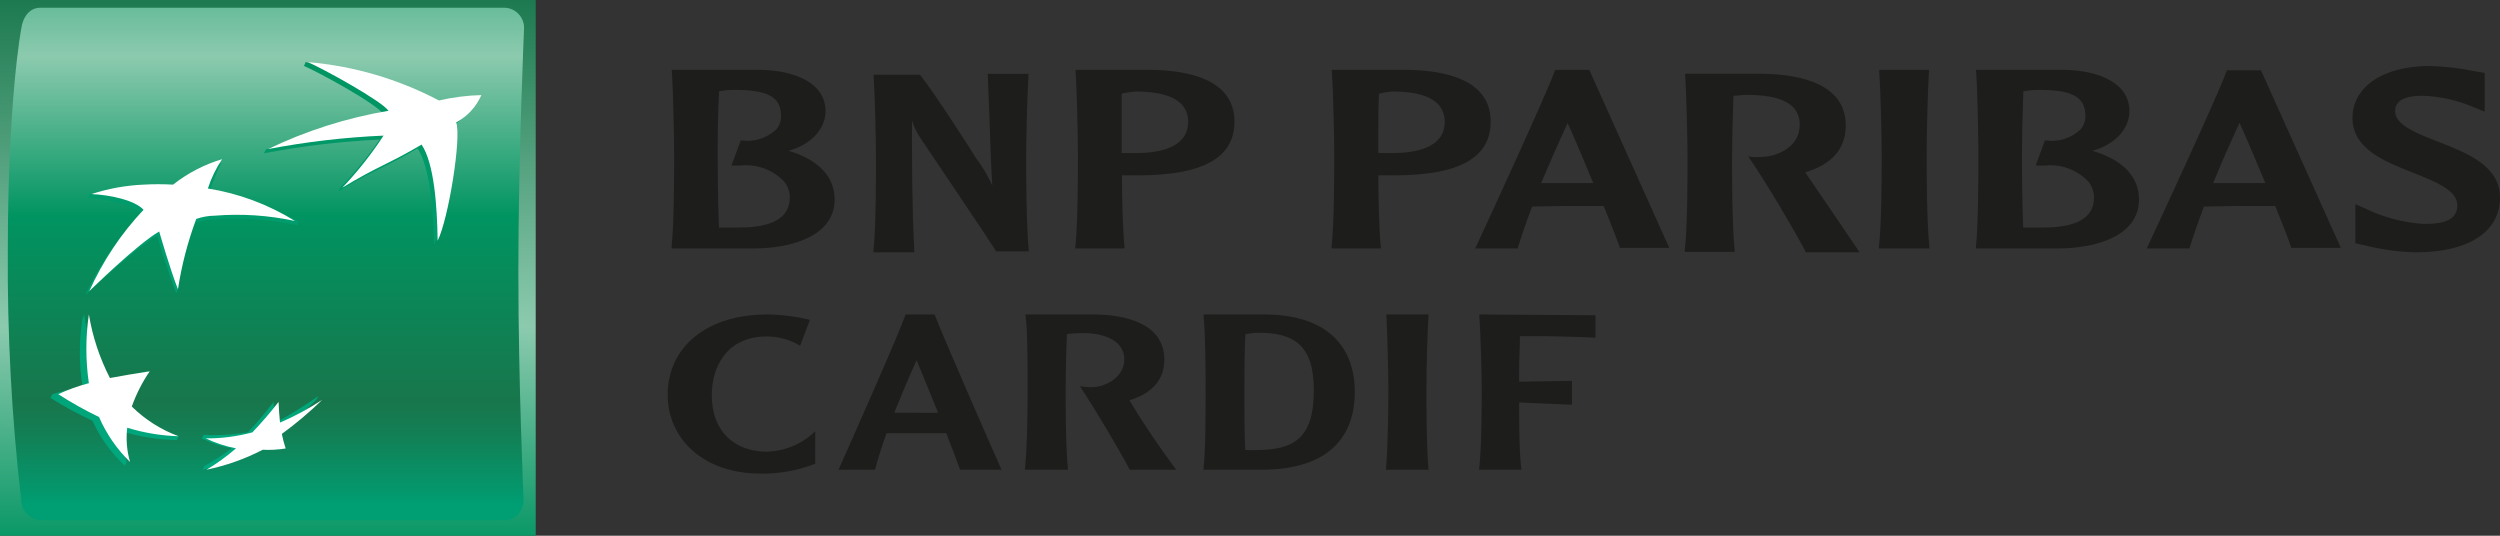
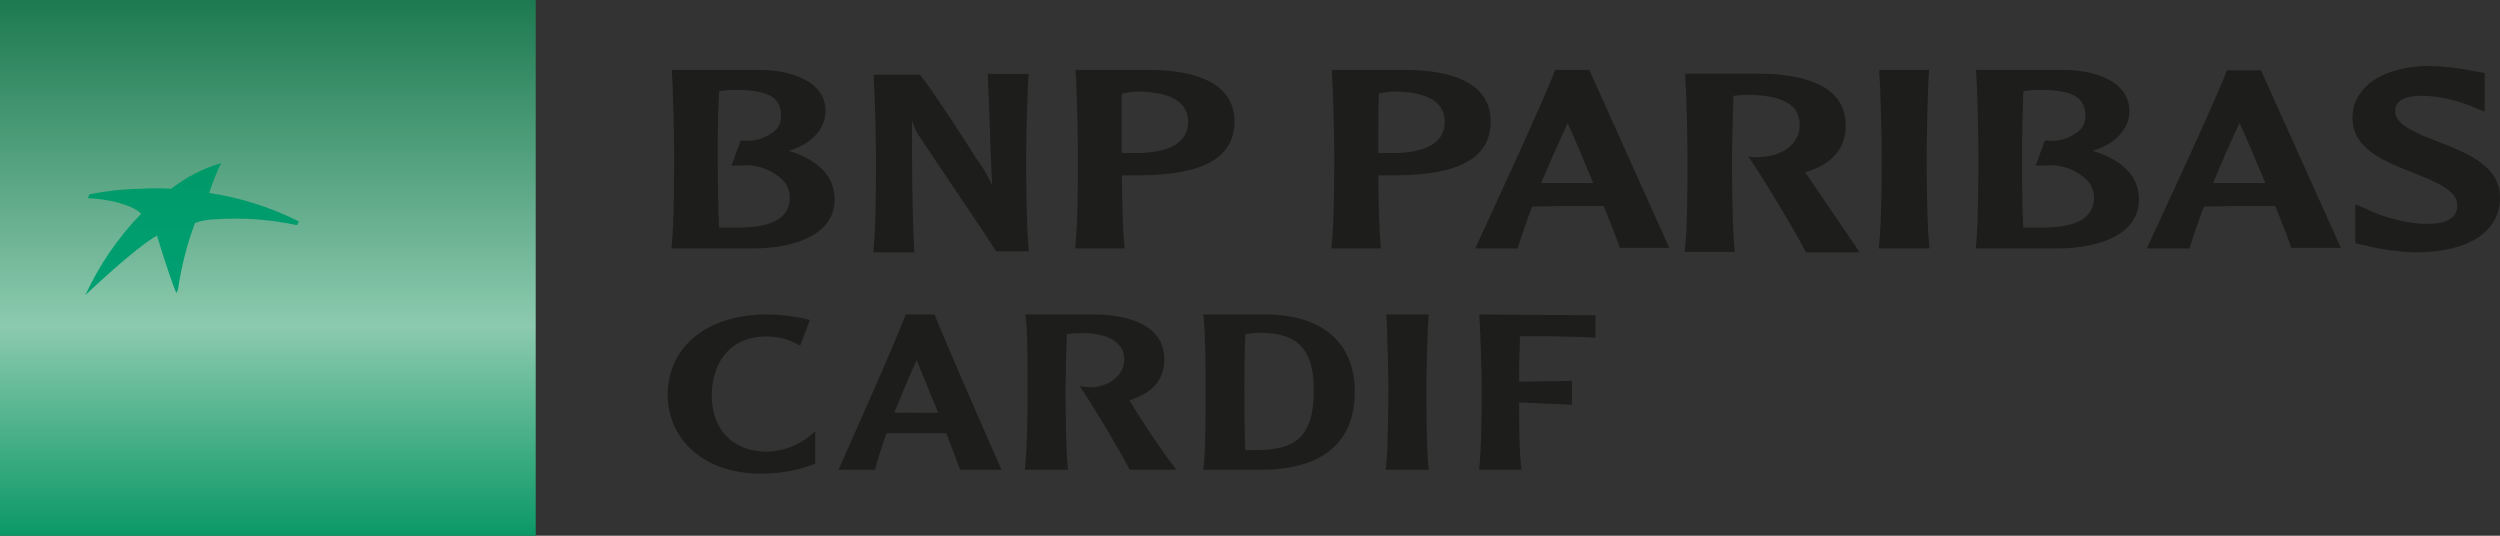
<svg xmlns="http://www.w3.org/2000/svg" width="210" height="45" viewBox="0 0 210 45">
  <rect x="0" y="0" width="210" height="45" fill="#333333" stroke="none" />
  <defs>
    <linearGradient id="k9ogd4vcua" x1="50.011%" x2="50.011%" y1="-2.469%" y2="103.086%">
      <stop offset="0%" stop-color="#18764C" />
      <stop offset="60%" stop-color="#8CCAAE" />
      <stop offset="100%" stop-color="#009461" />
    </linearGradient>
    <linearGradient id="vej75cmxcb" x1="49.934%" x2="49.934%" y1="-28.018%" y2="96.866%">
      <stop offset="0%" stop-color="#009461" />
      <stop offset="30%" stop-color="#8CCAAE" />
      <stop offset="55%" stop-color="#009461" />
      <stop offset="84%" stop-color="#18764C" />
      <stop offset="89%" stop-color="#137F55" />
      <stop offset="98%" stop-color="#04976C" />
      <stop offset="100%" stop-color="#009E73" />
    </linearGradient>
    <linearGradient id="7tz79p2isc" x1="49.862%" x2="49.862%" y1="226.278%" y2="-1.835%">
      <stop offset="0%" stop-color="#00A87E" />
      <stop offset="100%" stop-color="#009461" />
    </linearGradient>
    <linearGradient id="4sspxwmt2d" x1="49.905%" x2="49.905%" y1="105.063%" y2="-170.411%">
      <stop offset="0%" stop-color="#00A87E" />
      <stop offset="100%" stop-color="#009461" />
    </linearGradient>
    <linearGradient id="xuz1sclwue" x1="49.748%" x2="49.748%" y1="233.729%" y2="-84.461%">
      <stop offset="0%" stop-color="#00A87E" />
      <stop offset="100%" stop-color="#009461" />
    </linearGradient>
    <linearGradient id="re12x5a4lf" x1="49.949%" x2="49.949%" y1="95.238%" y2="-439.631%">
      <stop offset="0%" stop-color="#00A87E" />
      <stop offset="100%" stop-color="#009461" />
    </linearGradient>
  </defs>
  <g fill="none" fill-rule="evenodd">
    <g fill-rule="nonzero">
      <g>
        <g>
          <path fill="url(#k9ogd4vcua)" d="M0 0H45V45H0z" transform="translate(-32 -67) translate(-1) translate(33 67)" />
-           <path fill="url(#vej75cmxcb)" d="M43.542 22.773c0 9.462.437 19.144.437 19.144.036.444-.109.884-.401 1.219-.292.335-.707.537-1.15.56H3.353c-.91-.084-1.601-.86-1.582-1.779C.975 34.98.603 28 .657 21.015.657 8.375 1.781 2.43 1.781 2.43c.13-1 .706-1.779 1.582-1.779h39.065c.446.023.864.224 1.163.558.299.333.453.773.428 1.22 0 0-.477 10.881-.477 20.343z" transform="translate(-32 -67) translate(-1) translate(33 67)" />
-           <path fill="url(#7tz79p2isc)" d="M35.072 12.469c-2.776 1.647-3.628 1.777-6.642 3.615l.148-.341c1.215-1.242 2.322-2.586 3.312-4.018-3.262.153-6.508.539-9.716 1.155l.149-.31c3.192-1.386 6.542-2.361 9.973-2.903-.575-.904-5.532-3.606-6.761-4.128l.139-.322c3.814.516 7.507 1.716 10.905 3.546 1.158-.28 2.34-.438 3.53-.472 0 0-.248 1.004-2.092 2.32.456 1.235-.645 8.105-1.547 9.932-.089-2.882-.337-6.508-1.398-8.074z" transform="translate(-32 -67) translate(-1) translate(33 67)" />
-           <path fill="url(#4sspxwmt2d)" d="M14.846 36.967l.154-.322c-1.569-.439-3.031-1.18-4.302-2.183.382-1.047.907-2.039 1.56-2.948l.154-.322c-1.314.201-2.505.674-3.645.886-.83-1.802-1.4-3.709-1.694-5.665l-.144.322c-.297 1.91-.297 3.854 0 5.765-.861.15-1.712.355-2.546.614l-.144.312c1.134.714 2.314 1.356 3.532 1.921.643 1.425 1.568 2.71 2.721 3.783l.144-.322c-.296-.822-.429-1.693-.39-2.565 1.492.446 3.04.69 4.6.724z" transform="translate(-32 -67) translate(-1) translate(33 67)" />
          <path fill="url(#xuz1sclwue)" d="M18.582 13.696c-.402.805-.737 1.642-1.002 2.503h-.11c2.657.38 5.236 1.191 7.639 2.402l-.15.314c-2.286-.492-4.628-.656-6.958-.487-.554.009-1.103.112-1.624.304-.671 1.801-1.149 3.67-1.424 5.574l-.14.325c-.672-1.622-1.624-4.845-1.624-4.845-1.835 1.014-6.015 4.997-6.015 4.997 1.164-2.53 2.748-4.84 4.682-6.83-.812-.822-2.938-1.247-4.482-1.308l.14-.325c1.424-.285 2.87-.441 4.322-.466.848-.048 1.698-.048 2.546 0 1.254-.979 2.679-1.711 4.2-2.158z" transform="translate(-32 -67) translate(-1) translate(33 67)" />
-           <path fill="url(#re12x5a4lf)" d="M22.98 33.765c-.728.952-1.357 1.694-2.154 2.55-1.228.205-2.476.276-3.72.21l-.15.305c.793.387 1.64.665 2.513.828-.728.551-1.498 1.05-2.303 1.494l-.15.305c1.63-.351 3.2-.915 4.667-1.675.631.03 1.263-.008 1.885-.115 0 0 .15-.304.15-.295-.09-.304-.38-.495-.46-.951 1.176-.88 2.289-1.834 3.332-2.856l.15-.304c-1.152.831-2.365 1.582-3.63 2.246-.06-.58-.1-1.076-.13-1.742z" transform="translate(-32 -67) translate(-1) translate(33 67)" />
-           <path fill="#FFF" d="M35.413 12.145c-2.78 1.647-3.633 1.787-6.65 3.615 1.28-1.347 2.437-2.808 3.454-4.368-3.262.141-6.51.52-9.717 1.135 3.214-1.544 6.625-2.628 10.134-3.223-.606-.854-5.549-3.565-6.78-4.087 3.848.323 7.594 1.42 11.018 3.223 1.17-.271 2.363-.422 3.563-.452-.432.984-1.176 1.793-2.114 2.3.456 1.245-.645 8.112-1.559 9.93-.04-2.872-.287-6.497-1.35-8.073zM15 36.642c-1.467-.539-2.806-1.389-3.93-2.494.376-1.048.88-2.042 1.504-2.957-1.287.2-2.23.352-3.34.563-.863-1.673-1.46-3.476-1.769-5.341-.28 1.914-.28 3.86 0 5.773-.883.23-1.744.54-2.574.926 1.105.71 2.25 1.351 3.429 1.92.618 1.42 1.502 2.702 2.603 3.772-.27-.932-.35-1.91-.236-2.876 1.4.433 2.85.673 4.313.714zM18.656 13.37c-.508.759-.91 1.588-1.194 2.464 2.588.41 5.074 1.337 7.32 2.73-2.215-.48-4.486-.63-6.742-.447-.53.006-1.055.098-1.556.274-.711 1.906-1.226 3.885-1.537 5.903-.646-1.613-1.575-4.848-1.575-4.848-1.791 1.014-5.872 5.01-5.872 5.01 1.136-2.53 2.678-4.841 4.56-6.836-.782-.832-2.857-1.248-4.374-1.319 1.412-.46 2.876-.727 4.355-.791.831-.049 1.664-.049 2.495 0 1.235-.97 2.632-1.696 4.12-2.14zM23.4 33.759c-.74.954-1.378 1.689-2.198 2.558-1.273.347-2.594.518-3.92.505.804.387 1.659.67 2.542.84-.767.668-1.598 1.268-2.48 1.795 1.653-.344 3.246-.91 4.729-1.68.643.033 1.289-.002 1.924-.105-.133-.401-.242-.81-.324-1.222 1.2-.877 2.335-1.834 3.392-2.863-1.118.736-2.304 1.375-3.544 1.909-.061-.582-.091-1.079-.122-1.737z" transform="translate(-32 -67) translate(-1) translate(33 67)" />
          <path fill="#1D1D1B" d="M56.433 6.02c.117 1.578.195 5.536.195 6.995 0 1.459 0 5.776-.215 7.705v.15h6.848c3.326 0 6.848-1.08 6.848-4.118 0-1.908-1.34-3.317-3.864-4.087 1.848-.5 3.1-1.819 3.1-3.328 0-2.468-2.778-3.417-5.38-3.467h-7.542l.01.15zm5.263 1.528c2.837 0 3.913.61 3.913 2.199.007.404-.129.798-.382 1.11-.792.744-1.868 1.088-2.935.939h-.068l-.783 2.108h.793c1.34-.138 2.671.35 3.62 1.33.318.377.492.86.488 1.358 0 1.67-1.428 2.519-4.226 2.519h-1.721c-.098-2.199-.108-5.187-.108-6.066 0-1.05 0-3.388.117-5.377.427-.078.859-.118 1.292-.12zM86.286 6.206H82.97l.147 3.745c.059 1.877.118 3.784.235 5.632-.375-.837-.846-1.627-1.402-2.354 0-.06-3.472-5.454-4.668-6.954h-3.894v.15c.108 1.559.196 5.493.196 6.953s0 5.751-.215 7.669v.149h3.432v-.15c-.196-3.725-.196-7.4-.196-10.946.17.582.44 1.13.794 1.619.06.09 5.943 8.821 6.247 9.338v.06h2.766v-.15c-.196-1.917-.216-6.348-.216-7.669 0-1.32.089-5.384.196-6.953v-.15l-.107.01zM90.346 6.03c.12 1.587.199 5.532.199 6.99 0 1.458 0 5.782-.219 7.7v.15h4.132v-.15c-.149-1.368-.199-3.995-.218-5.992h1.35c5.454 0 8.106-1.468 8.106-4.514 0-3.476-3.725-4.275-6.834-4.344h-6.496l-.02.16zm5.036 1.657c1.937 0 3.298.38 3.973 1.189.303.386.46.866.447 1.358 0 2.177-2.414 2.626-4.43 2.626H94.22v-1.897-3.096c.382-.09.77-.15 1.162-.18zM111.878 6.03c.109 1.587.198 5.532.198 6.99 0 1.458 0 5.782-.228 7.7v.15h4.139v-.15c-.14-1.368-.199-3.995-.209-5.992H117.118c5.45 0 8.1-1.468 8.1-4.514 0-3.476-3.713-4.275-6.83-4.344h-6.52l.01.16zm5.062 1.657c1.985 0 3.305.38 3.97 1.189.298.388.455.867.446 1.358 0 2.177-2.411 2.626-4.436 2.626h-1.142v-1.907c0-.999 0-2.047.06-3.086.362-.087.73-.147 1.102-.18zM130.66 5.91h-.07v.08c-.776 2.122-5.8 13.006-6.576 14.67l-.101.21h3.595v-.09c.312-.997.715-2.183 1.189-3.429l3.02-.05h2.992c.654 1.605 1.128 2.831 1.34 3.429v.09h4.168L133.5 5.87h-2.82l-.02.04zm1.007 4.405c.333.697 1.199 2.71 2.166 5.063h-4.381c.806-1.904 1.57-3.618 2.236-5.063h-.02zM141.552 6.296c.11 1.569.2 5.526.2 6.995 0 1.469 0 5.786-.23 7.705v.16h4.188v-.15c-.21-1.939-.221-6.386-.221-7.715 0-1 .05-3.378.12-5.237.374-.048.75-.078 1.125-.09 1.959 0 3.345.37 4.018 1.18.289.39.437.865.422 1.349 0 1.729-1.637 2.608-3.154 2.688-.297.031-.597.031-.894 0l-.281-.05.18.26c1.467 2.168 3.697 5.936 4.64 7.735v.07h4.53l-.14-.23c-.15-.24-3.093-4.537-4.339-6.376l-.08-.11c2.28-.69 3.405-1.999 3.405-3.947 0-3.468-3.757-4.277-6.91-4.337h-6.57l-.01.1zM161.963 5.87h-4.106v.14c.113 1.588.205 5.546.205 6.995 0 1.449 0 5.776-.236 7.715v.15h4.24v-.15c-.216-1.939-.227-6.386-.227-7.715 0-1.33.083-5.407.195-6.996v-.14h-.071zM165.998 6.02c.107 1.578.186 5.536.186 6.995 0 1.459 0 5.776-.206 7.705v.15h6.848c3.326 0 6.848-1.08 6.848-4.118 0-1.908-1.34-3.317-3.913-4.087 1.859-.5 3.11-1.819 3.11-3.328 0-2.468-2.778-3.417-5.38-3.467h-7.513l.02.15zm5.263 1.528c2.837 0 3.913.61 3.913 2.199.003.406-.136.8-.391 1.11-.789.75-1.868 1.095-2.935.939h-.078l-.773 2.108h.792c1.341-.138 2.672.35 3.62 1.33.314.38.487.86.489 1.358 0 1.67-1.419 2.519-4.226 2.519h-1.722c-.098-2.199-.108-5.187-.108-6.066 0-1.06.05-3.388.118-5.377.43-.079.865-.119 1.3-.12zM189.856 5.91h-2.826v.08c-.828 2.262-6.169 13.733-6.613 14.68l-.09.2h3.613v-.09c.313-.997.717-2.173 1.192-3.429l2.978-.05h3.008c.646 1.615 1.131 2.831 1.333 3.439v.08h4.18l-6.724-14.95-.05.04zm-1.736 4.405c.333.707 1.191 2.71 2.17 5.063h-4.381c.777-1.934 1.545-3.608 2.21-5.063zM197.609 9.908c0 2.607 2.695 3.654 5.066 4.592 1.844.731 3.738 1.482 3.738 2.716.022.33-.083.658-.294.918-.425.514-1.337.721-2.766.662-1.658-.144-3.274-.593-4.762-1.323l-.74-.326v3.288l.487.109.294.06c1.397.356 2.832.554 4.276.592 4.448 0 7.092-1.719 7.092-4.602 0-2.666-2.746-3.733-5.167-4.681-1.794-.691-3.638-1.412-3.638-2.548 0-.336 0-1.323 2.29-1.323 1.508.051 2.99.387 4.367.987l.861.356V6.126l-.861-.148c-1.246-.26-2.515-.405-3.79-.435-3.88 0-6.453 1.758-6.453 4.365zM67.21 29.039c-.845-.508-1.817-.776-2.808-.776-3.427 0-4.614 2.656-4.614 4.923 0 3.163 2.028 4.755 4.634 4.755 1.527-.041 2.98-.657 4.056-1.721v2.735c-1.466.573-3.035.854-4.614.826-4.776 0-7.777-2.915-7.777-6.624 0-3.92 3.164-6.744 8.386-6.744 1.2.016 2.395.17 3.56.458l-.822 2.168zM78.504 26.413c.497 1.345 4.653 10.886 5.626 13.044h-3.484c-.205-.592-.623-1.676-1.159-3.07h-5.013c-.389 1.093-.72 2.096-.973 3.07h-3.066c.72-1.616 4.964-11.128 5.636-13.044h2.433zm.302 8.258l-1.81-4.415c-.575 1.264-1.208 2.749-1.88 4.415h1.88c.593 0 1.206.02 1.81 0zM91.795 26.413c2.734 0 6.008.763 6.008 3.783 0 1.695-1.001 2.83-2.934 3.431 1.212 2.009 2.526 3.954 3.935 5.83H94.9c-.851-1.616-2.784-4.897-4.196-7.024.33.068.666.098 1.002.09 1.131 0 2.733-.812 2.733-2.327 0-1.877-2.273-2.218-3.404-2.218-.472-.002-.944.025-1.412.08-.07 1.616-.11 3.653-.11 4.566 0 1.154 0 5.016.2 6.833h-3.625c.19-1.806.23-4.134.23-6.833 0-2.278 0-5.017-.19-6.211h5.668zM106.164 26.413c5.52 0 7.64 2.89 7.64 6.502 0 3.612-2.018 6.542-7.852 6.542h-4.865c.182-1.756.182-4.154.182-6.823 0-1.264 0-4.525-.182-6.221h5.077zm-1.544 1.646c-.071.852-.091 3.07-.091 4.575 0 1.906 0 3.391.07 5.167.313.017.626.017.939 0 3.17 0 4.825-1.003 4.825-5.017 0-3.822-1.696-4.906-4.896-4.826l-.847.1zM120 26.413c-.11 1.515-.18 4.936-.18 6.22 0 1.285 0 5.018.18 6.824h-3.587c.19-1.806.21-5.68.21-6.823 0-1.144-.08-4.706-.17-6.221H120zM134.022 26.483v1.887c-.98-.06-3.486-.13-4.329-.13h-2.017c0 .802-.068 1.815-.068 2.688v1.134l4.436-.07v2.006l-4.436-.19c0 1.665 0 4.234.196 5.649h-3.565c.225-1.806.225-5.68.225-6.823 0-1.144-.098-4.706-.205-6.221l9.763.07z" transform="translate(-32 -67) translate(-1) translate(33 67)" />
        </g>
      </g>
    </g>
  </g>
</svg>